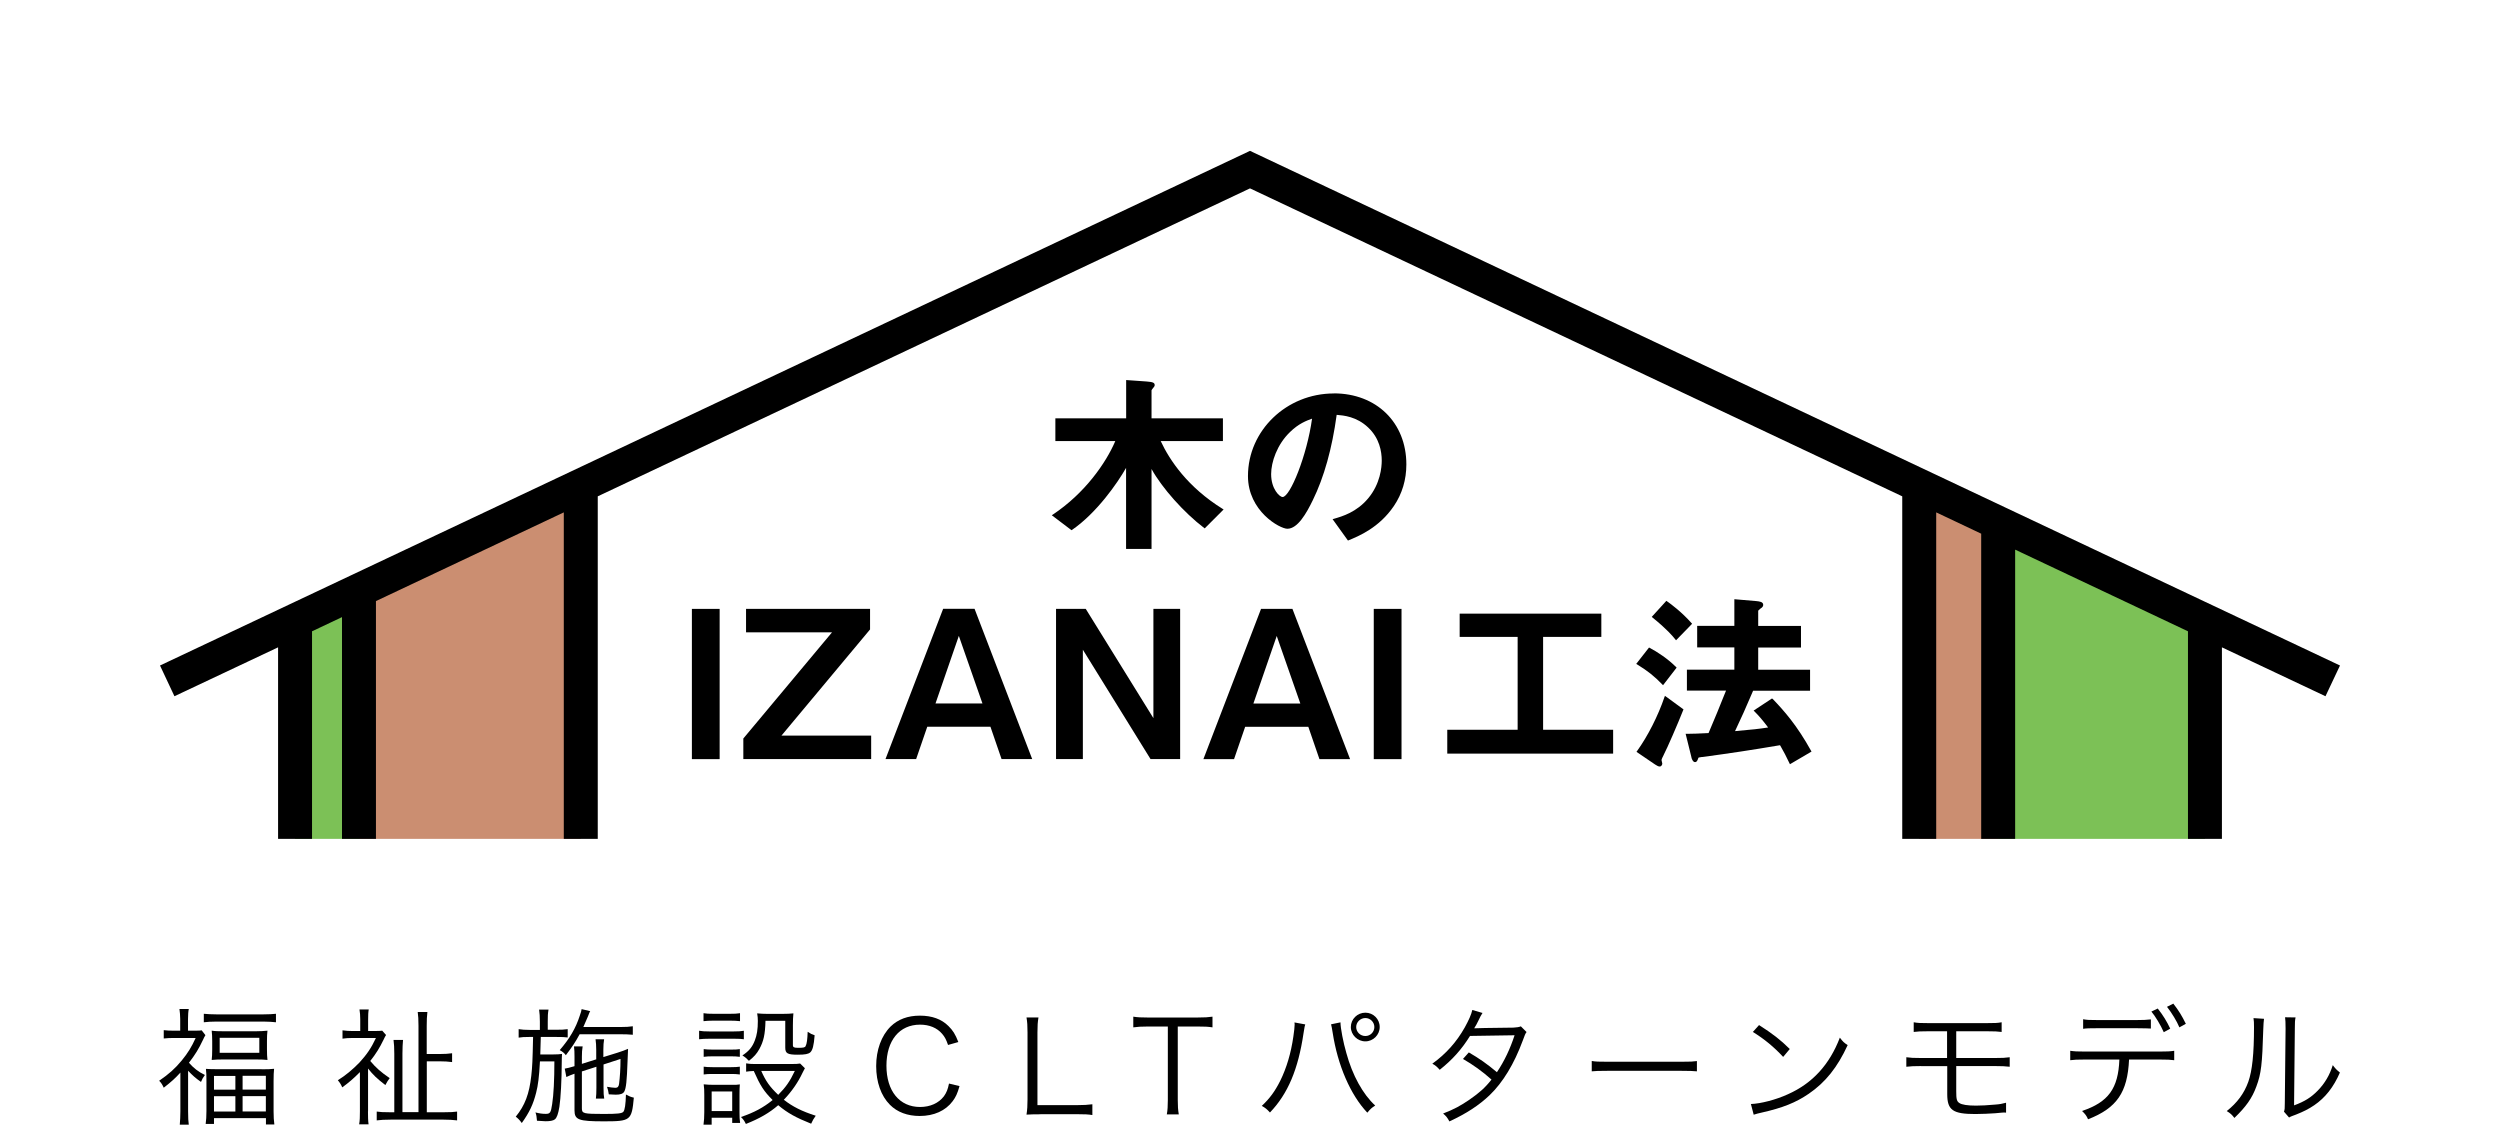
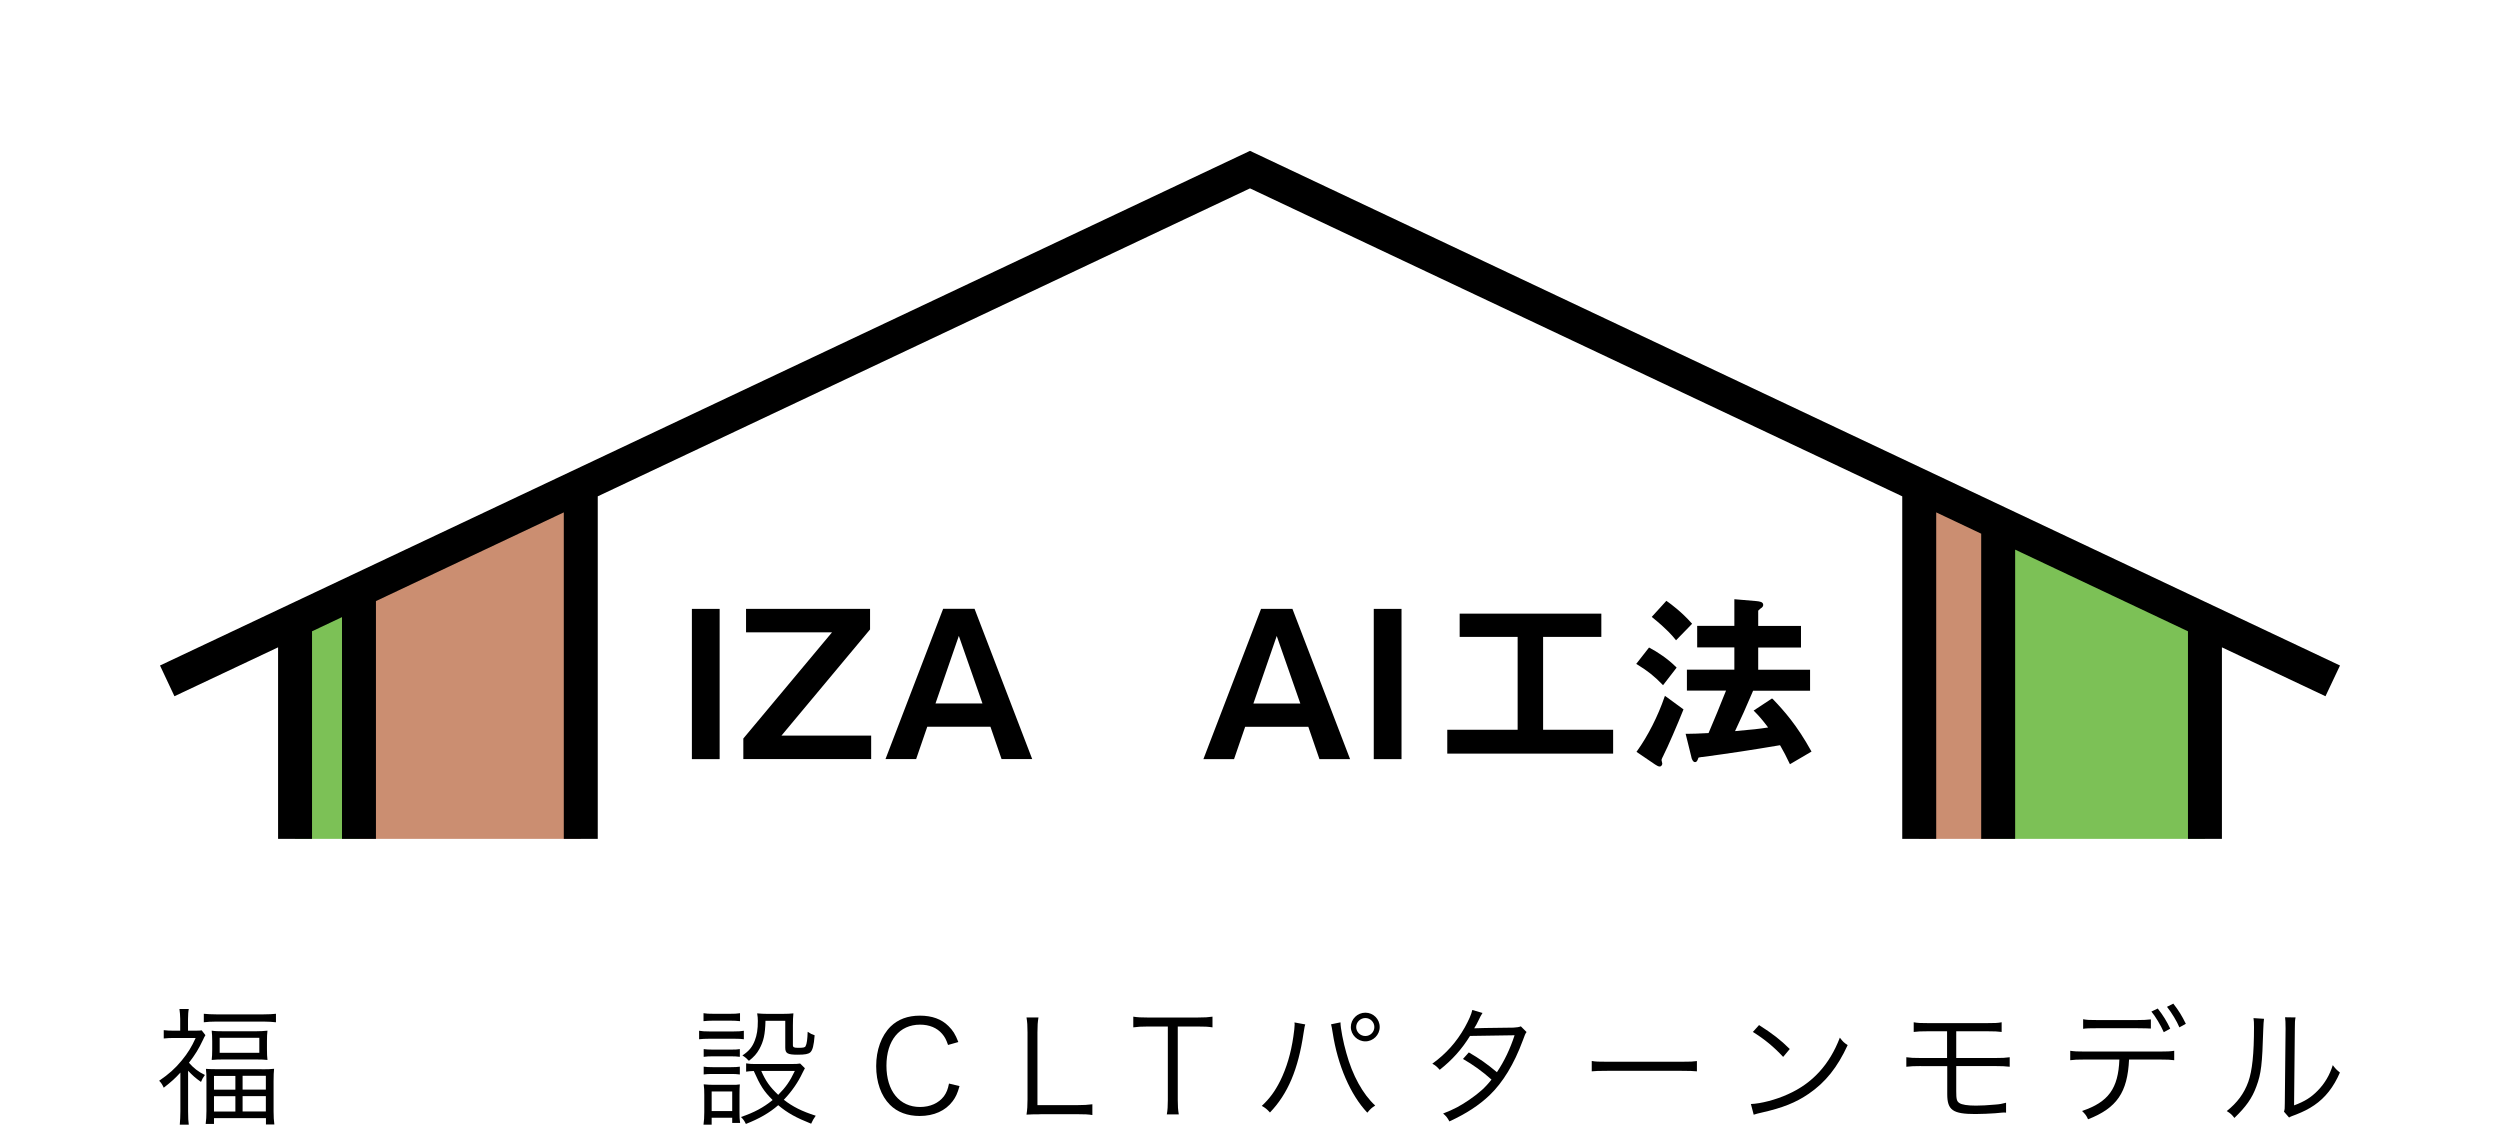
<svg xmlns="http://www.w3.org/2000/svg" id="_レイヤー_2" viewBox="0 0 294.52 132.22" width="295" height="133">
  <defs>
    <style>.cls-1{fill:#7cc156;}.cls-2{fill:none;}.cls-3{fill:#cb8e71;}</style>
  </defs>
  <g id="_レイアウト">
    <g>
      <g>
        <path d="M21.24,126.09c-.6,.66-1.02,1.04-1.95,1.77-.18-.39-.3-.58-.54-.82,1.14-.78,1.88-1.44,2.67-2.4,.71-.87,1.14-1.56,1.63-2.64h-2.61c-.38,0-.75,.02-1.15,.06v-.98c.39,.05,.72,.06,1.12,.06h.82v-1.38c0-.36-.04-.84-.09-1.17h1.1c-.06,.27-.09,.73-.09,1.19v1.36h.9c.38,0,.58-.01,.71-.04l.44,.57c-.12,.2-.17,.29-.3,.58-.48,1.02-.9,1.71-1.64,2.67,.54,.62,1.11,1.07,1.88,1.44-.21,.28-.33,.49-.46,.82-.66-.46-1-.77-1.52-1.32v4.78c0,.75,.03,1.25,.08,1.57h-1.06c.04-.46,.07-1,.07-1.57v-4.56Zm2.77-6.94c.44,.04,.92,.07,1.49,.07h5.53c.61,0,1.09-.03,1.48-.07v1c-.42-.04-.87-.08-1.42-.08h-5.65c-.54,0-.99,.03-1.43,.08v-1Zm6.82,6.54c.72,0,1.12-.02,1.46-.06-.04,.35-.06,.79-.06,1.44v3.58c0,.61,.03,1.11,.09,1.54h-.99v-.75h-6.12v.69h-.98c.06-.42,.09-.93,.09-1.51v-3.54c0-.63-.01-1.08-.06-1.44,.36,.03,.82,.04,1.48,.04h5.08Zm-5.83-3.31c0-.52-.02-.85-.06-1.24,.39,.06,.82,.07,1.41,.07h3.78c.54,0,1-.03,1.38-.07-.04,.39-.06,.66-.06,1.23v.96c0,.6,.02,.88,.06,1.26-.41-.04-.73-.06-1.43-.06h-3.72c-.63,0-1,.02-1.42,.06,.04-.36,.06-.71,.06-1.23v-.98Zm.21,5.71h2.52v-1.62h-2.52v1.62Zm0,2.58h2.52v-1.81h-2.52v1.81Zm.67-6.92h4.67v-1.77h-4.67v1.77Zm2.7,4.33h2.74v-1.62h-2.74v1.62Zm0,2.58h2.74v-1.81h-2.74v1.81Z" />
-         <path d="M43.35,130.65c0,.61,.01,1.1,.07,1.52h-1.11c.08-.42,.09-.92,.09-1.52v-4.63c-.72,.73-1.26,1.2-2.08,1.8-.15-.34-.27-.54-.52-.84,.92-.57,1.74-1.26,2.54-2.08,.85-.93,1.38-1.68,1.95-2.9h-2.74c-.45,0-.89,.03-1.2,.08v-.98c.45,.06,.77,.08,1.17,.08h.92v-1.4c0-.42-.03-.79-.09-1.14h1.09c-.06,.33-.07,.71-.07,1.17v1.37h.81c.44,0,.69-.02,.85-.04l.45,.51c-.08,.12-.17,.29-.3,.57-.45,.93-.89,1.65-1.56,2.49,.65,.78,1.27,1.33,2.29,2.02-.18,.23-.36,.52-.51,.82-1.02-.79-1.45-1.21-2.04-1.95v5.05Zm8.98,.1c.75,0,1.11-.02,1.52-.08v1.04c-.48-.06-.95-.09-1.6-.09h-6.22c-.71,0-1.2,.03-1.65,.09v-1.04c.41,.06,.75,.08,1.5,.08h.57v-6.9c0-.65-.03-1.2-.09-1.62h1.12c-.04,.39-.07,.99-.07,1.6v6.91h1.89v-10.2c0-.67-.03-1.21-.09-1.6h1.14c-.06,.47-.08,.96-.08,1.62v3.33h1.52c.61,0,1.06-.03,1.47-.09v1.04c-.45-.06-.87-.09-1.48-.09h-1.5v6h2.07Z" />
-         <path d="M63.6,120.04c0-.57-.03-.94-.09-1.38h1.11c-.08,.45-.09,.78-.09,1.38v.99h1.02c.56,0,.94-.01,1.33-.07v.98c-.34-.05-.69-.06-1.33-.06h-1.84q-.03,.86-.06,2.06h1.51c.48,0,.75-.02,1.05-.06-.02,.29-.03,.56-.03,.93-.01,2.16-.12,4.27-.28,5.31-.14,.83-.3,1.29-.54,1.47-.18,.15-.57,.22-1.08,.22-.19,0-.61-.03-1.02-.06-.04-.47-.07-.69-.18-.98,.46,.12,.82,.17,1.21,.17,.52,0,.61-.14,.76-1.16,.17-1.09,.26-2.85,.26-5.02h-1.7c-.1,1.86-.22,2.79-.45,3.69-.35,1.38-.78,2.29-1.69,3.57-.26-.36-.42-.52-.71-.75,1.08-1.32,1.59-2.67,1.83-4.83,.12-1.09,.15-1.71,.21-4.56h-.44c-.58,0-.92,.02-1.26,.08v-1c.39,.06,.74,.09,1.31,.09h1.19v-.99Zm4.68,1.53c-.48,.89-.87,1.48-1.62,2.46-.17-.24-.36-.4-.72-.6,1.17-1.36,1.89-2.58,2.37-4.08,.14-.39,.17-.51,.21-.75l1.01,.24c-.08,.12-.09,.17-.27,.63-.26,.61-.35,.81-.54,1.24h4.3c.69,0,1.17-.03,1.53-.09v1c-.42-.04-.94-.06-1.53-.06h-4.74Zm1.96,2.94v-1.11c0-.51-.03-.87-.08-1.25h1.01c-.06,.36-.09,.72-.09,1.21v.89l1.68-.52c.4-.12,1.02-.35,1.23-.45-.04,.96-.04,1.14-.06,1.46-.08,2.32-.17,3.18-.39,3.58-.15,.25-.45,.36-1,.36-.18,0-.5-.02-.82-.04-.05-.36-.09-.54-.21-.89,.33,.06,.78,.12,.98,.12,.27,0,.39-.13,.44-.45,.1-.82,.17-1.77,.17-2.95l-2,.65v2.76c0,.62,.02,.92,.08,1.26h-.98c.04-.39,.06-.63,.06-1.26v-2.49l-1.71,.55v4.35c0,.61,.17,.66,2.61,.66,1.58,0,2.1-.06,2.27-.25,.18-.19,.28-.9,.31-2.04,.38,.21,.54,.28,.93,.37-.25,2.7-.38,2.79-3.55,2.79-2.96,0-3.44-.18-3.44-1.29v-4.32c-.36,.12-.67,.25-.96,.39l-.19-.99c.33-.06,.56-.11,1.05-.26l.1-.03v-1.1c0-.51-.01-.85-.06-1.23h1.02c-.07,.41-.09,.71-.09,1.22v.84l1.71-.54Z" />
        <path d="M82.37,121.15c.34,.06,.63,.08,1.2,.08h2.86c.62,0,.85-.02,1.2-.08v1c-.3-.04-.56-.06-1.1-.06h-2.97c-.51,0-.81,.02-1.2,.06v-1Zm.51-2.07c.36,.06,.61,.07,1.14,.07h2.02c.51,0,.78-.01,1.14-.07v.94c-.38-.04-.66-.06-1.14-.06h-2.02c-.47,0-.81,.02-1.14,.06v-.94Zm0,13.12c.06-.44,.09-.85,.09-1.46v-2.02c0-.52-.01-.87-.07-1.26,.39,.04,.76,.06,1.2,.06h1.96c.65,0,.83,0,1.1-.05-.03,.35-.04,.62-.04,1.19v2.12c0,.46,.01,.84,.07,1.23h-.93v-.61h-2.42v.81h-.96Zm.02-8.89c.28,.04,.55,.06,1.08,.06h2.12c.54,0,.75-.01,1.06-.06v.91c-.36-.04-.6-.06-1.06-.06h-2.12c-.49,0-.73,.02-1.08,.06v-.91Zm0,2.07c.3,.04,.55,.06,1.08,.06h2.12c.51,0,.79-.02,1.06-.06v.92c-.42-.05-.56-.06-1.06-.06h-2.12c-.51,0-.73,.01-1.08,.06v-.92Zm.94,5.23h2.42v-2.31h-2.42v2.31Zm10.99-5.06q-.09,.15-.29,.56c-.54,1.15-1.29,2.22-2.2,3.17,1.06,.82,2.11,1.35,3.76,1.88-.24,.34-.38,.57-.54,.94-1.78-.71-2.77-1.25-3.88-2.18-1.02,.89-2.21,1.58-3.81,2.21-.18-.38-.31-.55-.58-.82,1.54-.52,2.66-1.12,3.73-2-1.03-1.03-1.45-1.68-2.22-3.42-.41,.02-.58,.03-.9,.08v-.98c.3,.06,.63,.08,1.06,.08h4.18c.63,0,.9-.02,1.12-.06l.56,.55Zm-4.65-5.56c-.04,1.62-.23,2.41-.72,3.31-.32,.57-.62,.91-1.23,1.39-.27-.28-.5-.48-.77-.63,.78-.52,1.17-.99,1.47-1.78,.24-.62,.35-1.29,.35-2.28,0-.36-.02-.51-.08-.9,.41,.04,.78,.06,1.17,.06h1.83c.54,0,.93-.02,1.27-.06-.04,.42-.06,.81-.06,1.41v2.34c0,.25,.14,.31,.63,.31,.62,0,.8-.04,.87-.21,.14-.25,.21-.79,.24-1.68,.36,.24,.49,.3,.82,.41-.09,1.21-.24,1.77-.52,2.02-.23,.19-.6,.27-1.46,.27-1.21,0-1.48-.15-1.48-.83v-3.16h-2.34Zm-.5,5.89c.54,1.21,.99,1.86,2,2.82,.87-.87,1.38-1.59,1.96-2.82h-3.96Z" />
        <path d="M111.69,122.83c-.22-.64-.39-.96-.7-1.32-.6-.7-1.5-1.08-2.6-1.08-2.43,0-3.96,1.86-3.96,4.84s1.54,4.86,3.96,4.86c1.19,0,2.19-.45,2.81-1.26,.31-.44,.46-.81,.6-1.5l1.24,.3c-.25,.88-.45,1.3-.81,1.78-.84,1.12-2.2,1.74-3.88,1.74-1.44,0-2.65-.45-3.51-1.32-1.05-1.05-1.62-2.68-1.62-4.56s.6-3.57,1.71-4.67c.87-.84,2.01-1.27,3.44-1.27s2.55,.41,3.36,1.22c.52,.51,.81,.96,1.17,1.89l-1.2,.34Z" />
        <path d="M122.57,130.99c-.69,0-1.11,.01-1.64,.04,.09-.57,.12-1.05,.12-1.79v-7.89c0-.78-.03-1.25-.12-1.77h1.41c-.09,.56-.12,.95-.12,1.77v8.56h4.73c.75,0,1.15-.03,1.74-.1v1.27c-.48-.08-.9-.1-1.74-.1h-4.38Z" />
        <path d="M138.75,129.3c0,.74,.03,1.16,.12,1.7h-1.41c.09-.47,.12-.99,.12-1.7v-8.65h-2.34c-.77,0-1.23,.03-1.73,.1v-1.26c.52,.08,.92,.1,1.71,.1h5.85c.87,0,1.27-.03,1.77-.1v1.26c-.5-.08-.93-.1-1.77-.1h-2.32v8.65Z" />
        <path d="M153.77,120.4c-.06,.17-.08,.25-.2,1.02-.63,4.27-1.84,7.15-3.96,9.36-.37-.41-.54-.54-.96-.78,.93-.87,1.55-1.71,2.18-2.97,.73-1.48,1.26-3.24,1.54-5.21,.09-.6,.15-1.14,.15-1.41,0-.04,0-.14-.02-.24l1.26,.23Zm4.15-.23c0,.65,.33,2.37,.69,3.6,.72,2.64,1.95,4.86,3.4,6.19-.4,.25-.58,.42-.93,.84-1.99-2.11-3.49-5.58-4.08-9.42-.08-.53-.14-.79-.19-.99l1.11-.23Zm4.62,.54c0,.93-.77,1.69-1.69,1.69s-1.71-.76-1.71-1.69,.77-1.69,1.71-1.69,1.69,.75,1.69,1.69Zm-2.77,0c0,.58,.48,1.06,1.08,1.06s1.06-.48,1.06-1.06-.48-1.06-1.06-1.06-1.08,.48-1.08,1.06Z" />
        <path d="M174.66,119.04q-.2,.28-.53,.99c-.13,.29-.28,.54-.46,.83q.21-.03,4.63-.08c.38-.02,.65-.06,.87-.15l.67,.67c-.17,.24-.18,.29-.44,.99-1.03,2.79-2.35,4.95-3.91,6.45-1.26,1.2-2.75,2.17-4.74,3.09-.24-.45-.38-.62-.74-.93,1.28-.49,2.08-.93,3.1-1.63,1.17-.81,1.86-1.42,2.6-2.37-1.08-.97-2.18-1.75-3.36-2.43l.69-.77c1.27,.74,2.1,1.32,3.31,2.33,.89-1.33,1.56-2.76,2.08-4.35l-5.25,.08c-1.02,1.63-2.08,2.8-3.57,3.99-.35-.39-.48-.5-.87-.72,1.62-1.17,2.85-2.55,3.82-4.27,.48-.87,.77-1.52,.89-2.06l1.19,.35Z" />
        <path d="M187.53,124.71c.43,.08,.84,.09,1.86,.09h8.71c1.11,0,1.35-.02,1.81-.08v1.21c-.48-.04-.82-.06-1.83-.06h-8.7c-1.1,0-1.41,.02-1.86,.06v-1.23Z" />
        <path d="M206.27,129.78c1.17-.04,2.97-.51,4.36-1.15,2.9-1.29,4.91-3.5,6.12-6.67,.34,.46,.49,.6,.92,.88-1.2,2.61-2.6,4.37-4.58,5.73-1.54,1.05-3.09,1.67-5.59,2.23-.4,.09-.52,.12-.9,.24l-.33-1.26Zm.96-9.3c1.6,1.02,2.54,1.75,3.62,2.82l-.78,.93c-1.08-1.17-2.26-2.14-3.57-2.94l.73-.81Z" />
        <path d="M226.31,125.31c-.79,0-1.21,.02-1.73,.08v-1.12c.52,.07,.84,.09,1.74,.09h3.06v-3.15h-2.22c-.87,0-1.26,.02-1.71,.08v-1.14c.5,.09,.79,.1,1.72,.1h6.9c.94,0,1.25-.01,1.74-.1v1.14c-.45-.06-.84-.08-1.72-.08h-3.63v3.15h4.56c.89,0,1.22-.02,1.74-.09v1.12c-.51-.06-.93-.08-1.73-.08h-4.57v2.96c0,.94,.06,1.2,.38,1.4,.29,.19,.94,.3,1.95,.3,.57,0,1.4-.04,2.23-.12,.58-.04,.81-.09,1.31-.22v1.17c-.08-.02-.14-.02-.18-.02-.15,0-.18,0-1.12,.09-.55,.04-1.63,.09-2.32,.09-2.65,0-3.31-.46-3.31-2.34v-3.3h-3.07Z" />
        <path d="M250.82,124.54c-.18,3.89-1.44,5.71-4.83,7.04-.19-.44-.35-.63-.71-.98,3.1-1.04,4.27-2.64,4.4-6.06h-4.06c-.94,0-1.26,.02-1.73,.08v-1.11c.5,.07,.79,.09,1.74,.09h8.77c.96,0,1.25-.02,1.74-.09v1.11c-.46-.06-.78-.08-1.72-.08h-3.6Zm-5.41-4.75c.45,.09,.75,.1,1.73,.1h4.53c.81,0,1.2-.02,1.72-.08v1.08c-.19-.02-.76-.03-1.71-.04h-4.56c-1.04,0-1.29,.01-1.71,.07v-1.14Zm8.79-1.26c.65,.83,1.05,1.49,1.47,2.37l-.76,.42c-.35-.81-1.04-1.95-1.46-2.43l.75-.36Zm1.84-.57c.65,.84,1,1.42,1.47,2.37l-.76,.42c-.3-.72-.9-1.71-1.46-2.42l.75-.38Z" />
        <path d="M266.72,119.73q-.06,.38-.09,1.29c-.12,4.06-.24,5.17-.81,6.69-.51,1.4-1.23,2.4-2.59,3.71-.3-.39-.45-.53-.9-.81,1.23-.98,2.04-2.06,2.54-3.45,.46-1.31,.67-3.27,.67-6.44,0-.54-.01-.72-.06-1.06l1.24,.08Zm3.72-.17c-.08,.36-.09,.63-.09,1.32l-.09,9.06c1.25-.46,2.01-.94,2.79-1.74,.83-.85,1.41-1.84,1.77-3,.31,.41,.43,.54,.84,.87-.74,1.72-1.73,2.97-3.02,3.85-.66,.45-1.26,.75-2.14,1.1q-.27,.1-.48,.18c-.18,.07-.21,.09-.35,.17l-.6-.69c.09-.25,.1-.38,.1-1.02l.09-8.77q0-.98-.06-1.33l1.23,.02Z" />
      </g>
      <g>
        <rect class="cls-2" width="294.52" height="118.24" />
        <g>
          <polygon class="cls-1" points="235.4 98.54 235.4 61.32 259.76 72.82 259.76 98.54 235.4 98.54" />
          <polygon class="cls-3" points="226.1 98.54 226.1 56.92 235.4 61.32 235.4 98.54 226.1 98.54" />
          <polygon class="cls-3" points="42.29 98.54 42.29 69.27 68.42 56.92 68.42 98.54 42.29 98.54" />
          <polygon class="cls-1" points="34.76 98.54 34.76 72.82 42.29 69.27 42.29 98.54 34.76 98.54" />
          <g>
            <polygon points="275.67 78.12 147.26 17.49 18.85 78.12 20.55 81.74 32.76 75.98 32.76 98.54 36.76 98.54 36.76 74.09 40.29 72.42 40.29 98.54 44.29 98.54 44.29 70.53 66.42 60.08 66.42 98.54 70.42 98.54 70.42 58.19 147.26 21.91 224.1 58.19 224.1 98.54 228.1 98.54 228.1 60.08 233.4 62.59 233.4 98.54 237.4 98.54 237.4 64.47 257.76 74.09 257.76 98.54 261.76 98.54 261.76 75.98 273.96 81.74 275.67 78.12" />
            <polygon points="181.79 74.75 188.65 74.75 188.65 72.01 171.96 72.01 171.96 74.75 178.79 74.75 178.79 85.69 170.5 85.69 170.5 88.5 190.04 88.5 190.04 85.69 181.79 85.69 181.79 74.75" />
            <path d="M197.38,75.06l.07,.09,1.83-1.88,.06-.07-.06-.07c-1.15-1.3-2.41-2.24-2.9-2.58l-.07-.05-1.72,1.89,.08,.07c1.73,1.4,2.37,2.18,2.71,2.6Z" />
            <path d="M196.09,81.83c-.75,2.21-1.96,4.6-3.24,6.38l-.06,.08,2.16,1.47,.08,.05c.16,.1,.33,.21,.49,.21,.21,0,.31-.21,.31-.35,0-.04-.02-.12-.05-.23-.02-.06-.04-.15-.04-.18,0-.1,.17-.44,.25-.59l.03-.07c.4-.76,1.63-3.59,2.28-5.24l.03-.07-2.19-1.6-.04,.13Z" />
            <path d="M194.27,76l-1.51,1.93,.1,.06c1.23,.75,2.06,1.41,2.98,2.37l.08,.08,1.6-2.07-.06-.06c-.94-.96-2.22-1.8-3.12-2.27l-.07-.04Z" />
            <path d="M208.82,82.06l-.06-.06-2.17,1.43,.09,.09c.55,.55,.93,.99,1.62,1.9-1.09,.17-1.85,.25-3.9,.43,.67-1.4,1.35-2.92,2.13-4.76h6.71v-2.47h-6.11v-2.62h5.04v-2.54h-5.04v-1.79s.07-.11,.27-.26c.22-.13,.32-.27,.32-.43,0-.36-.42-.41-.82-.45l-2.58-.22v3.14h-4.38v2.54h4.38v2.62h-5.59v2.47h4.61l-.21,.51c-.5,1.25-1.07,2.68-1.85,4.49-.13,0-.28,.01-.44,.02-.6,.03-1.42,.07-2.13,.07h-.13l.69,2.79v.04c.07,.19,.18,.5,.41,.5,.22,0,.28-.17,.39-.46,.02-.08,.02-.09,.41-.14h.08c3.45-.47,5.52-.78,9.14-1.39,.05,.09,.11,.19,.17,.3,.25,.44,.55,.98,.95,1.84l.05,.1,2.54-1.49-.05-.09c-1.69-3.04-3.17-4.7-4.54-6.13Z" />
-             <path d="M141.93,61.96l2.22-2.22-.11-.07c-4.14-2.57-6.25-5.74-7.3-7.99h7.33v-2.68h-8.41v-3.31s.11-.18,.16-.23l.05-.06c.08-.1,.16-.19,.16-.3,0-.27-.14-.38-.96-.44l-2.4-.17v4.51h-8.34v2.68h7.06c-1.09,2.56-3.57,6.14-7.36,8.66l-.12,.08,2.27,1.72,.06,.04,.06-.04c2.91-2.01,5.32-5.48,6.36-7.3v9.55h3v-9.42c1.22,2.22,3.82,5.14,6.2,6.95l.07,.05Z" />
-             <path d="M157.14,46.07c-5.58,0-10.12,4.37-10.12,9.73,0,4.14,3.76,6.21,4.64,6.21,1.21,0,2.24-1.8,3-3.37,1.32-2.69,2.27-6.07,2.81-10.05,.83,.07,2.35,.2,3.71,1.49,1.33,1.25,1.6,2.82,1.6,3.9,0,.77-.16,2.74-1.61,4.46-1.36,1.62-3.03,2.11-4.04,2.4l-.14,.04,1.81,2.52,.07-.03c1.17-.48,3.6-1.47,5.34-4.04,.98-1.45,1.47-3.1,1.47-4.9,0-4.93-3.52-8.37-8.55-8.37Zm-2.57,2.97c-.59,4.31-2.58,9.23-3.47,9.23-.35,0-1.35-.93-1.35-2.7,0-1.41,.69-3.49,2.24-4.97h0c.99-.97,1.93-1.33,2.58-1.56Z" />
            <rect x="81.51" y="71.45" width="3.27" height="17.7" />
            <polygon points="102.5 73.87 102.5 71.45 87.89 71.45 87.89 74.21 98.02 74.21 87.57 86.72 87.57 89.14 102.63 89.14 102.63 86.38 92.06 86.38 102.5 73.87" />
            <path d="M111.11,71.44l-6.79,17.7h3.61l1.31-3.81h7.44l1.31,3.81h3.61l-6.79-17.7h-3.71Zm-.9,11.15l2.1-6.08,.65-1.88,.4,1.15h0s2.38,6.81,2.38,6.81h-5.53Z" />
            <rect x="161.84" y="71.45" width="3.27" height="17.7" />
            <path d="M148.56,71.45l-6.79,17.7h3.61l1.31-3.81h7.44l1.31,3.81h3.61l-6.79-17.7h-3.71Zm-.9,11.15l2.1-6.08,.65-1.88,.4,1.15h0s2.38,6.81,2.38,6.81h-5.53Z" />
-             <polygon points="135.88 71.45 135.88 81.68 135.88 84.32 127.91 71.45 124.41 71.45 124.41 89.14 125.92 89.14 127.57 89.14 127.57 78.91 127.57 76.26 135.54 89.14 139.03 89.14 139.03 71.45 137.11 71.45 135.88 71.45" />
          </g>
        </g>
      </g>
    </g>
  </g>
</svg>